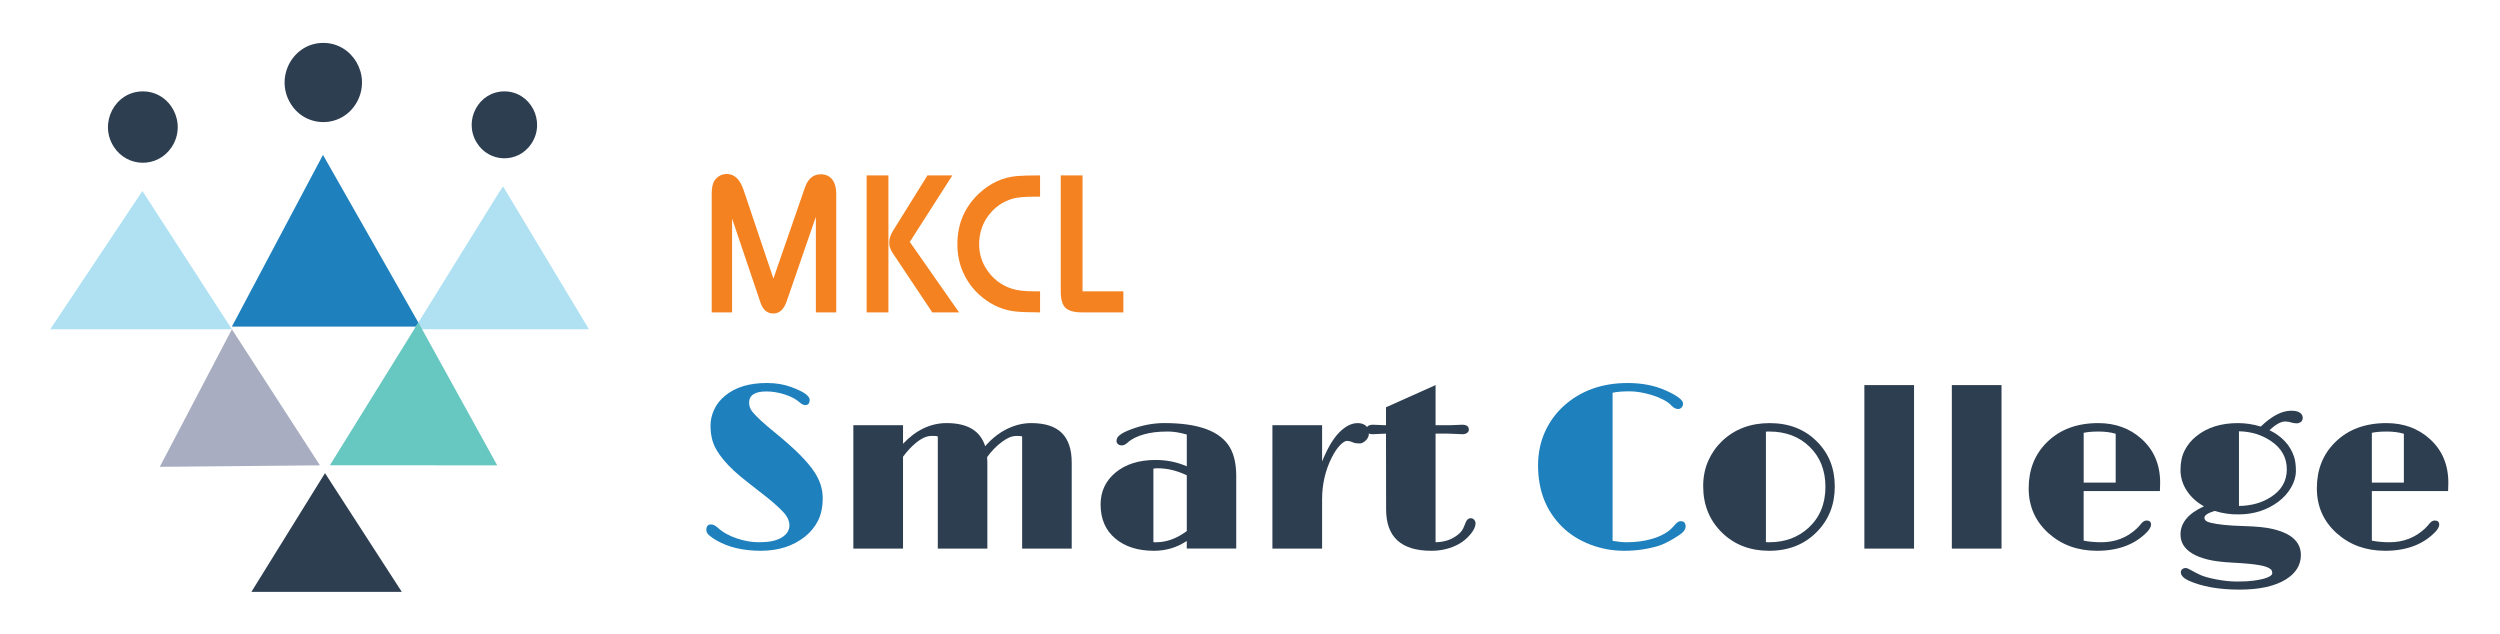
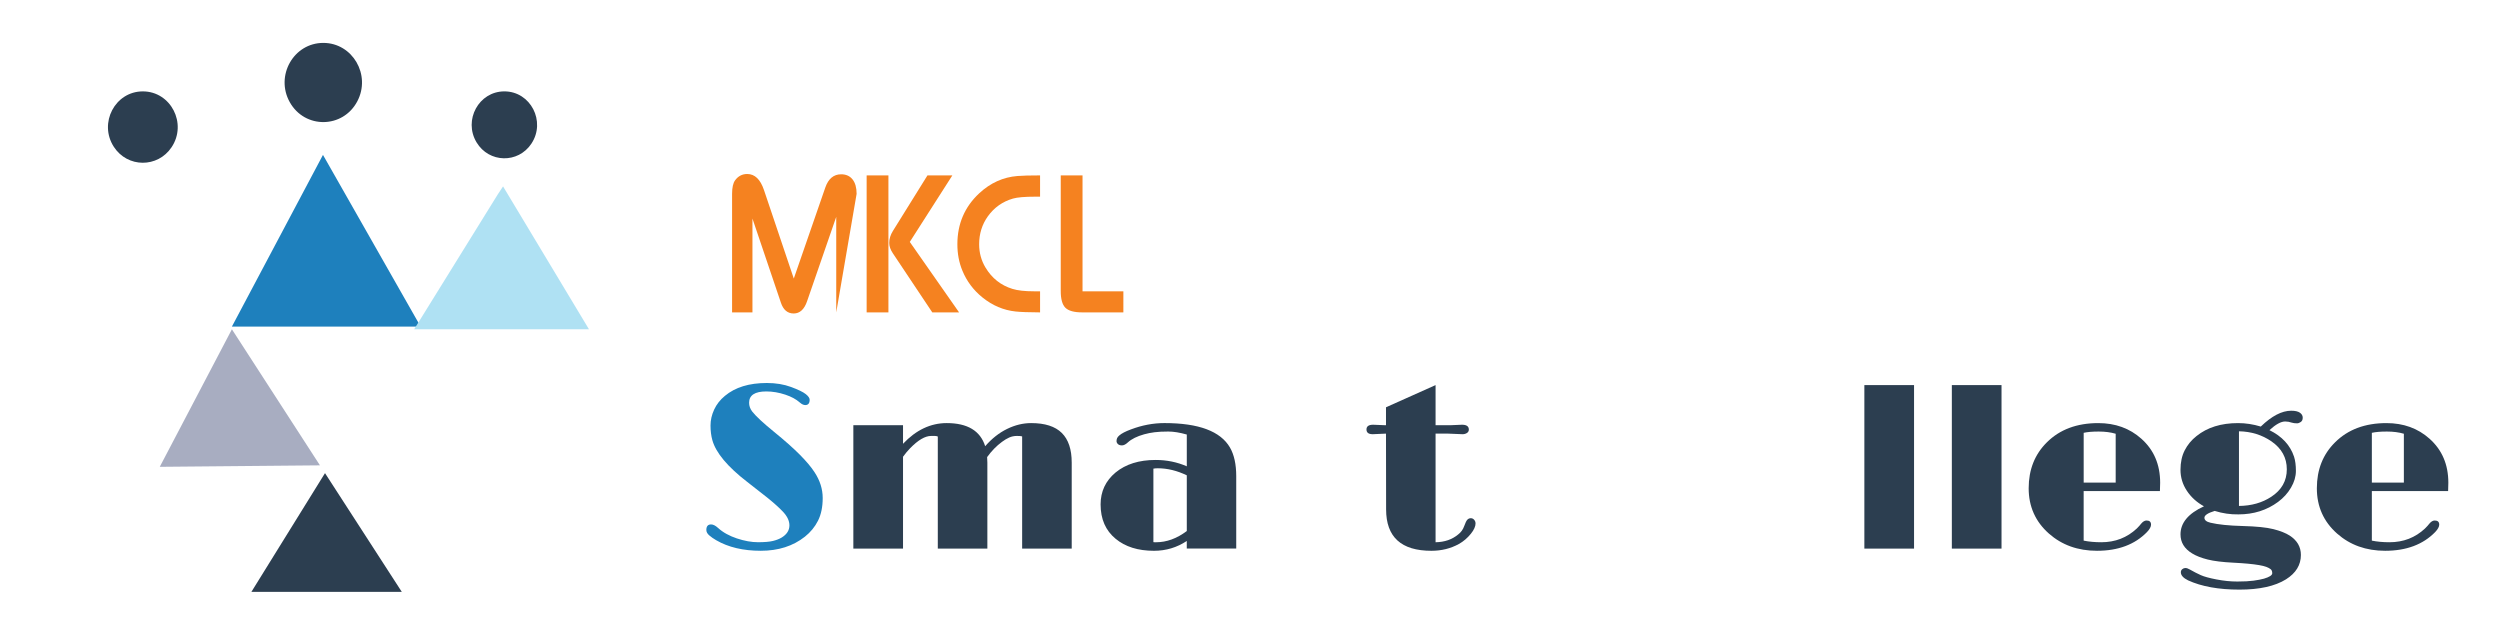
<svg xmlns="http://www.w3.org/2000/svg" version="1.1" id="Layer_1" x="0px" y="0px" width="429px" height="108.75px" viewBox="34.5 82.5 429 108.75" enable-background="new 34.5 82.5 429 108.75" xml:space="preserve">
  <g>
    <rect x="39.092" y="86.076" display="none" fill="#FFFFFF" width="106.492" height="106.49" />
    <g>
      <rect x="31.667" y="76.988" display="none" fill="#F8F7F7" stroke="#4A54A4" stroke-miterlimit="10" width="433.333" height="124.667" />
      <g>
        <path fill="#2C3E50" d="M84.224,100.031L84.224,100.031c2.582,4.62,9.114,4.542,11.588-0.141l0,0     c2.393-4.526-0.807-10.028-5.832-10.028l0,0C84.884,89.862,81.692,95.503,84.224,100.031z" />
        <polygon fill="#1E80BD" points="106.679,138.541 89.922,109.08 74.295,138.541    " />
        <polygon fill="#AFE1F3" points="120.824,114.487 135.568,139.005 105.569,139.005 119.925,115.845    " />
        <path fill="#2C3E50" d="M125.689,107.149L125.689,107.149c-2.284,3.444-7.274,3.331-9.409-0.214l0,0     c-2.302-3.825,0.385-8.754,4.772-8.754l0,0C125.552,98.183,128.218,103.339,125.689,107.149z" />
        <polygon display="none" fill="#FFFFFF" points="108.569,140.005 93.27,164.689 77.295,140.005    " />
        <polygon fill="#2C3E50" points="90.27,163.689 103.449,184.066 77.638,184.066    " />
-         <polygon fill="#AFE1F3" points="74.295,139.005 43.115,139.005 58.937,115.271    " />
        <path fill="#2C3E50" d="M63.947,107.761L63.947,107.761c-2.394,3.589-7.574,3.551-9.917-0.072l0,0     c-2.634-4.071,0.215-9.507,4.982-9.507l0,0C63.817,98.183,66.659,103.696,63.947,107.761z" />
        <path display="none" fill="#ECC364" d="M93.27,164.689" />
        <polygon fill="#A8ADC1" points="89.402,162.352 61.915,162.607 74.295,139.005    " />
-         <polygon fill="#67C7C1" points="119.823,162.352 91.108,162.334 106.292,137.84    " />
      </g>
      <g>
        <path fill="#1E80BD" d="M157.414,175.21c-0.463-0.265-0.862-0.541-1.2-0.834c-0.338-0.29-0.506-0.601-0.506-0.933     c0-0.635,0.271-0.952,0.813-0.952c0.356,0,0.753,0.198,1.189,0.596c0.436,0.396,0.925,0.742,1.467,1.041     c0.541,0.298,1.13,0.552,1.764,0.763c1.309,0.436,2.518,0.653,3.629,0.653c1.111,0,1.966-0.071,2.568-0.218     c0.601-0.146,1.106-0.346,1.516-0.596c0.873-0.541,1.309-1.234,1.309-2.082c0-0.778-0.376-1.565-1.129-2.359     c-0.635-0.676-1.533-1.479-2.697-2.419l-3.391-2.656c-3.396-2.616-5.4-5.01-6.007-7.177c-0.211-0.754-0.316-1.594-0.316-2.52     c0-0.924,0.208-1.836,0.625-2.735c0.416-0.898,1.033-1.687,1.854-2.359c1.758-1.468,4.15-2.201,7.178-2.201     c1.547,0,2.935,0.228,4.164,0.683c1.229,0.455,2.068,0.863,2.518,1.219c0.45,0.356,0.674,0.681,0.674,0.974     c0,0.607-0.25,0.911-0.753,0.911c-0.291,0-0.603-0.146-0.933-0.436s-0.697-0.546-1.101-0.763     c-0.404-0.219-0.862-0.412-1.379-0.586c-1.11-0.369-2.201-0.555-3.271-0.555c-1.969,0-2.955,0.648-2.955,1.941     c0,0.543,0.179,1.045,0.535,1.508c0.635,0.808,1.875,1.961,3.718,3.46c1.844,1.501,3.325,2.813,4.441,3.937     c1.117,1.123,1.966,2.135,2.548,3.033c0.925,1.414,1.388,2.885,1.388,4.411s-0.268,2.821-0.802,3.886     c-0.535,1.064-1.286,1.979-2.25,2.746c-2.036,1.612-4.56,2.42-7.574,2.42C162.034,177.012,159.49,176.413,157.414,175.21z" />
        <path fill="#2C3E50" d="M203.891,160.934c0.026,0.317,0.04,0.635,0.04,0.952v14.753h-8.505v-19.232     c-0.146-0.065-0.318-0.1-0.515-0.1h-0.635c-1.03,0-2.235,0.709-3.609,2.121c-0.423,0.438-0.826,0.92-1.209,1.448v15.765h-8.525     v-21.18h8.525v3.193c2.233-2.366,4.733-3.551,7.495-3.551c3.569,0,5.769,1.322,6.603,3.967c1.137-1.31,2.389-2.297,3.757-2.965     s2.745-1.002,4.133-1.002c2.366,0,4.118,0.563,5.254,1.688c1.137,1.124,1.705,2.82,1.705,5.095v14.753H209.9v-19.253     c-0.119-0.053-0.416-0.079-0.893-0.079c-0.476,0-0.916,0.09-1.319,0.268c-0.404,0.18-0.816,0.427-1.24,0.742     C205.523,158.991,204.67,159.864,203.891,160.934z" />
        <path fill="#2C3E50" d="M238.154,175.329c-1.692,1.123-3.569,1.687-5.631,1.687c-2.736,0-4.93-0.688-6.583-2.063     c-1.718-1.414-2.577-3.377-2.577-5.889c0-2.223,0.853-4.045,2.558-5.474c1.744-1.44,4.039-2.161,6.88-2.161     c1.903,0,3.688,0.363,5.353,1.09v-5.453c-1.203-0.344-2.264-0.515-3.183-0.515c-0.918,0-1.695,0.04-2.33,0.119     c-0.635,0.079-1.237,0.198-1.804,0.356c-1.229,0.344-2.162,0.807-2.796,1.388c-0.37,0.344-0.708,0.515-1.012,0.515     c-0.304,0-0.535-0.076-0.694-0.227c-0.159-0.152-0.238-0.322-0.238-0.508c0-0.185,0.032-0.353,0.099-0.506     c0.066-0.15,0.191-0.308,0.376-0.465c0.396-0.345,1.058-0.688,1.983-1.033c1.917-0.726,3.84-1.09,5.771-1.09     c5.869,0,9.617,1.401,11.242,4.205c0.714,1.241,1.07,2.875,1.07,4.896v12.433h-8.487v-1.309h0.003V175.329z M238.154,164.066     c-1.666-0.806-3.325-1.209-4.977-1.209c-0.265,0-0.515,0.021-0.754,0.061v12.611c0.066,0.014,0.139,0.021,0.219,0.021     s0.159,0,0.238,0c1.812,0,3.57-0.641,5.274-1.924V164.066z" />
-         <path fill="#2C3E50" d="M252.846,155.461h8.527v6.227c0.912-2.261,1.895-3.922,2.943-4.986c1.053-1.063,2.104-1.596,3.162-1.596     c0.596,0,1.067,0.156,1.418,0.467c0.35,0.311,0.524,0.656,0.524,1.041c0,0.384-0.053,0.688-0.157,0.912     c-0.105,0.224-0.244,0.416-0.416,0.574c-0.355,0.33-0.693,0.496-1.013,0.496c-0.503,0-0.873-0.053-1.108-0.158     c-0.41-0.187-0.773-0.279-1.091-0.279s-0.721,0.256-1.21,0.764c-0.488,0.51-0.958,1.212-1.406,2.11     c-1.099,2.194-1.646,4.573-1.646,7.14v8.467h-8.527V155.461L252.846,155.461z" />
        <path fill="#2C3E50" d="M280.129,177.016c-5.182,0-7.773-2.365-7.773-7.1l-0.02-13.007l-2.281,0.1     c-0.713,0-1.068-0.271-1.068-0.813c0-0.541,0.384-0.813,1.148-0.813l1.903,0.079h0.298v-3.072l8.507-3.808v6.88h2.657     l1.883-0.079c0.779,0,1.17,0.277,1.17,0.833c0,0.251-0.109,0.446-0.326,0.585c-0.22,0.14-0.467,0.209-0.744,0.209l-2.457-0.1     h-2.183v18.639c1.548-0.026,2.837-0.47,3.866-1.327c0.489-0.371,0.836-0.847,1.041-1.429s0.391-0.956,0.555-1.121     c0.166-0.165,0.361-0.248,0.586-0.248c0.226,0,0.416,0.089,0.574,0.269c0.159,0.18,0.238,0.391,0.238,0.635     s-0.064,0.516-0.198,0.813c-0.133,0.299-0.33,0.612-0.595,0.942c-0.596,0.739-1.282,1.328-2.063,1.765     C283.434,176.625,281.861,177.016,280.129,177.016z" />
-         <path fill="#1E80BD" d="M322.939,171.938c0.541,0,0.813,0.306,0.813,0.912c0,0.504-0.383,1.006-1.148,1.508     c-1.429,0.938-2.631,1.554-3.608,1.845c-1.838,0.541-3.769,0.813-5.791,0.813s-3.97-0.361-5.84-1.08     c-1.871-0.722-3.468-1.729-4.789-3.023c-2.763-2.723-4.146-6.238-4.146-10.549c0-2.075,0.391-3.981,1.17-5.721     c0.779-1.736,1.857-3.229,3.231-4.472c2.907-2.631,6.563-3.945,10.966-3.945c2.471,0,4.645,0.423,6.521,1.269     c1.996,0.885,2.994,1.639,2.994,2.261c0,0.251-0.082,0.471-0.246,0.654c-0.166,0.186-0.354,0.277-0.566,0.277     c-0.424,0-0.807-0.188-1.148-0.565c-0.345-0.375-0.811-0.717-1.397-1.021c-0.587-0.305-1.231-0.569-1.935-0.795     c-1.428-0.436-2.725-0.654-3.896-0.654c-1.169,0-2.14,0.08-2.903,0.238v25.42c0.924,0.16,1.743,0.239,2.457,0.239     c0.715,0,1.44-0.046,2.182-0.14c0.74-0.092,1.469-0.244,2.182-0.455c1.6-0.477,2.803-1.178,3.609-2.102     c0.291-0.345,0.522-0.582,0.693-0.715C322.516,172.006,322.713,171.938,322.939,171.938z" />
-         <path fill="#2C3E50" d="M326.766,165.932c0-1.586,0.287-3.029,0.861-4.332c0.575-1.304,1.365-2.437,2.369-3.401     c2.168-2.063,4.891-3.093,8.17-3.093c3.345,0,6.066,1.069,8.169,3.211c2.009,2.022,3.015,4.58,3.015,7.675     c0,3.106-1.031,5.704-3.093,7.794c-2.128,2.154-4.852,3.23-8.169,3.23c-3.238,0-5.922-1.023-8.05-3.074     C327.855,171.827,326.766,169.156,326.766,165.932z M337.531,175.527c0.105,0.015,0.211,0.021,0.318,0.021h0.277     c2.671,0,4.909-0.825,6.723-2.479c1.928-1.782,2.895-4.123,2.895-7.02c0-2.828-0.904-5.122-2.717-6.881     c-1.783-1.745-4.09-2.616-6.92-2.616h-0.299c-0.093,0-0.185,0.007-0.277,0.021V175.527L337.531,175.527z" />
        <path fill="#2C3E50" d="M354.425,148.582h8.526v28.059h-8.526V148.582z" />
        <path fill="#2C3E50" d="M369.436,148.582h8.525v28.059h-8.525V148.582z" />
        <path fill="#2C3E50" d="M402.845,171.818c0.516,0,0.773,0.238,0.773,0.715c0,0.355-0.23,0.779-0.694,1.269     c-2.088,2.142-4.949,3.212-8.585,3.212c-3.265,0-6.015-0.983-8.248-2.955c-2.313-2.048-3.47-4.64-3.47-7.771     c0-3.2,1.043-5.83,3.132-7.893c2.207-2.192,5.142-3.291,8.804-3.291c2.936,0,5.398,0.894,7.396,2.678     c2.153,1.916,3.23,4.435,3.23,7.555c0,0.449-0.014,0.924-0.04,1.428h-13.087v8.506c0.898,0.185,1.911,0.277,3.034,0.277     c2.379,0,4.409-0.785,6.088-2.359c0.345-0.345,0.588-0.614,0.733-0.813C402.218,172.006,402.528,171.818,402.845,171.818z      M397.551,156.93c-0.858-0.252-1.831-0.377-2.915-0.377s-1.942,0.073-2.577,0.219v8.545h5.492V156.93L397.551,156.93z" />
        <path fill="#2C3E50" d="M414.543,170.175c-1.177,0.354-1.764,0.747-1.764,1.169c0,0.409,0.344,0.694,1.031,0.854     c1.334,0.318,3.173,0.506,5.513,0.566c2.341,0.059,4.102,0.237,5.285,0.534c1.183,0.298,2.124,0.67,2.823,1.12     c1.271,0.833,1.903,1.938,1.903,3.313c0,1.718-0.853,3.11-2.558,4.184c-1.892,1.177-4.555,1.764-7.99,1.764     c-3.556,0-6.49-0.529-8.803-1.586c-0.834-0.41-1.249-0.873-1.249-1.389c0-0.225,0.082-0.403,0.247-0.535     c0.165-0.133,0.341-0.199,0.525-0.199c0.226,0,0.482,0.086,0.773,0.26c0.674,0.383,1.299,0.703,1.874,0.961     c0.574,0.259,1.477,0.506,2.707,0.742c1.229,0.239,2.415,0.357,3.559,0.357c1.145,0,2.076-0.05,2.796-0.148     c0.722-0.1,1.319-0.216,1.795-0.348c0.938-0.277,1.408-0.588,1.408-0.934c0-0.316-0.094-0.547-0.278-0.693     c-0.186-0.145-0.427-0.273-0.724-0.387c-0.298-0.113-0.711-0.215-1.239-0.307c-1.084-0.187-2.558-0.324-4.421-0.416     c-1.863-0.095-3.339-0.273-4.423-0.546c-1.083-0.271-1.97-0.618-2.656-1.04c-1.336-0.809-2.003-1.897-2.003-3.271     c0-1.982,1.343-3.59,4.025-4.818c-1.229-0.675-2.208-1.563-2.937-2.668c-0.728-1.104-1.09-2.301-1.09-3.59     c0-1.288,0.242-2.405,0.725-3.35c0.481-0.945,1.159-1.762,2.03-2.449c1.837-1.48,4.21-2.221,7.119-2.221     c1.295,0,2.597,0.197,3.905,0.594c1.877-1.812,3.615-2.717,5.215-2.717c0.674,0,1.172,0.112,1.496,0.338     c0.324,0.225,0.486,0.51,0.486,0.854s-0.113,0.592-0.339,0.743c-0.225,0.153-0.436,0.228-0.635,0.228     c-0.354,0-0.662-0.039-0.912-0.119c-0.37-0.131-0.748-0.198-1.13-0.198c-0.714,0-1.611,0.495-2.696,1.487     c2.153,1.058,3.563,2.576,4.225,4.561c0.211,0.661,0.316,1.471,0.316,2.429c0,0.959-0.276,1.914-0.833,2.865     c-0.555,0.952-1.296,1.771-2.221,2.457c-1.931,1.429-4.198,2.144-6.801,2.144C417.254,170.795,415.892,170.598,414.543,170.175z      M418.707,169.32c2.142-0.024,3.985-0.549,5.532-1.565c1.784-1.164,2.677-2.735,2.677-4.719s-0.879-3.582-2.637-4.8     c-1.612-1.108-3.471-1.687-5.572-1.727V169.32L418.707,169.32z" />
        <path fill="#2C3E50" d="M452.297,171.818c0.516,0,0.773,0.238,0.773,0.715c0,0.355-0.231,0.779-0.694,1.269     c-2.088,2.142-4.95,3.212-8.585,3.212c-3.266,0-6.016-0.983-8.249-2.955c-2.313-2.048-3.47-4.64-3.47-7.771     c0-3.2,1.044-5.83,3.133-7.893c2.207-2.192,5.142-3.291,8.803-3.291c2.937,0,5.399,0.894,7.396,2.678     c2.153,1.916,3.23,4.435,3.23,7.555c0,0.449-0.014,0.924-0.039,1.428h-13.087v8.506c0.898,0.185,1.911,0.277,3.034,0.277     c2.379,0,4.409-0.785,6.087-2.359c0.345-0.345,0.589-0.614,0.734-0.813C451.668,172.006,451.979,171.818,452.297,171.818z      M447.003,156.93c-0.859-0.252-1.831-0.377-2.915-0.377s-1.943,0.073-2.578,0.219v8.545h5.493V156.93L447.003,156.93z" />
      </g>
      <g>
-         <path fill="#F58220" d="M177.999,136.105h-3.496V119.71l-5.011,14.501c-0.481,1.39-1.246,2.083-2.29,2.083     c-1.056,0-1.792-0.625-2.204-1.877l-4.874-14.414v16.102h-3.496v-20.337c0-1.079,0.173-1.854,0.517-2.325     c0.527-0.723,1.223-1.085,2.083-1.085c1.298,0,2.256,0.918,2.875,2.756l5.115,15.188l5.407-15.62     c0.527-1.515,1.435-2.273,2.721-2.273c0.838,0,1.491,0.293,1.955,0.879c0.465,0.585,0.697,1.413,0.697,2.479L177.999,136.105     L177.999,136.105z" />
+         <path fill="#F58220" d="M177.999,136.105V119.71l-5.011,14.501c-0.481,1.39-1.246,2.083-2.29,2.083     c-1.056,0-1.792-0.625-2.204-1.877l-4.874-14.414v16.102h-3.496v-20.337c0-1.079,0.173-1.854,0.517-2.325     c0.527-0.723,1.223-1.085,2.083-1.085c1.298,0,2.256,0.918,2.875,2.756l5.115,15.188l5.407-15.62     c0.527-1.515,1.435-2.273,2.721-2.273c0.838,0,1.491,0.293,1.955,0.879c0.465,0.585,0.697,1.413,0.697,2.479L177.999,136.105     L177.999,136.105z" />
        <path fill="#F58220" d="M186.953,136.105h-3.737v-23.506h3.737V136.105z M199.077,136.105h-4.598l-6.768-10.144     c-0.413-0.621-0.621-1.211-0.621-1.773c0-0.7,0.212-1.39,0.638-2.067l5.923-9.523h4.271l-7.302,11.417L199.077,136.105z" />
        <path fill="#F58220" d="M212.976,132.49v3.617c-1.975-0.011-3.375-0.063-4.202-0.154c-2.067-0.219-3.961-1.021-5.684-2.411     c-1.55-1.252-2.698-2.784-3.444-4.599c-0.575-1.389-0.86-2.898-0.86-4.529c0-3.502,1.25-6.417,3.754-8.749     c1.917-1.779,4.104-2.767,6.561-2.962c0.85-0.069,2.142-0.104,3.875-0.104v3.65c-0.402,0-0.66,0-0.775,0     c-1.837,0-3.129,0.109-3.875,0.327c-1.792,0.517-3.231,1.54-4.323,3.065c-0.987,1.39-1.481,2.979-1.481,4.771     c0,1.458,0.362,2.79,1.085,3.996c1.102,1.837,2.646,3.06,4.633,3.668c0.884,0.275,2.113,0.413,3.686,0.413     C212.109,132.49,212.459,132.49,212.976,132.49z" />
        <path fill="#F58220" d="M227.27,136.105h-7.061c-1.389,0-2.351-0.265-2.884-0.792c-0.534-0.527-0.801-1.481-0.801-2.858v-19.856     h3.738v19.891h7.009L227.27,136.105L227.27,136.105z" />
      </g>
    </g>
  </g>
</svg>